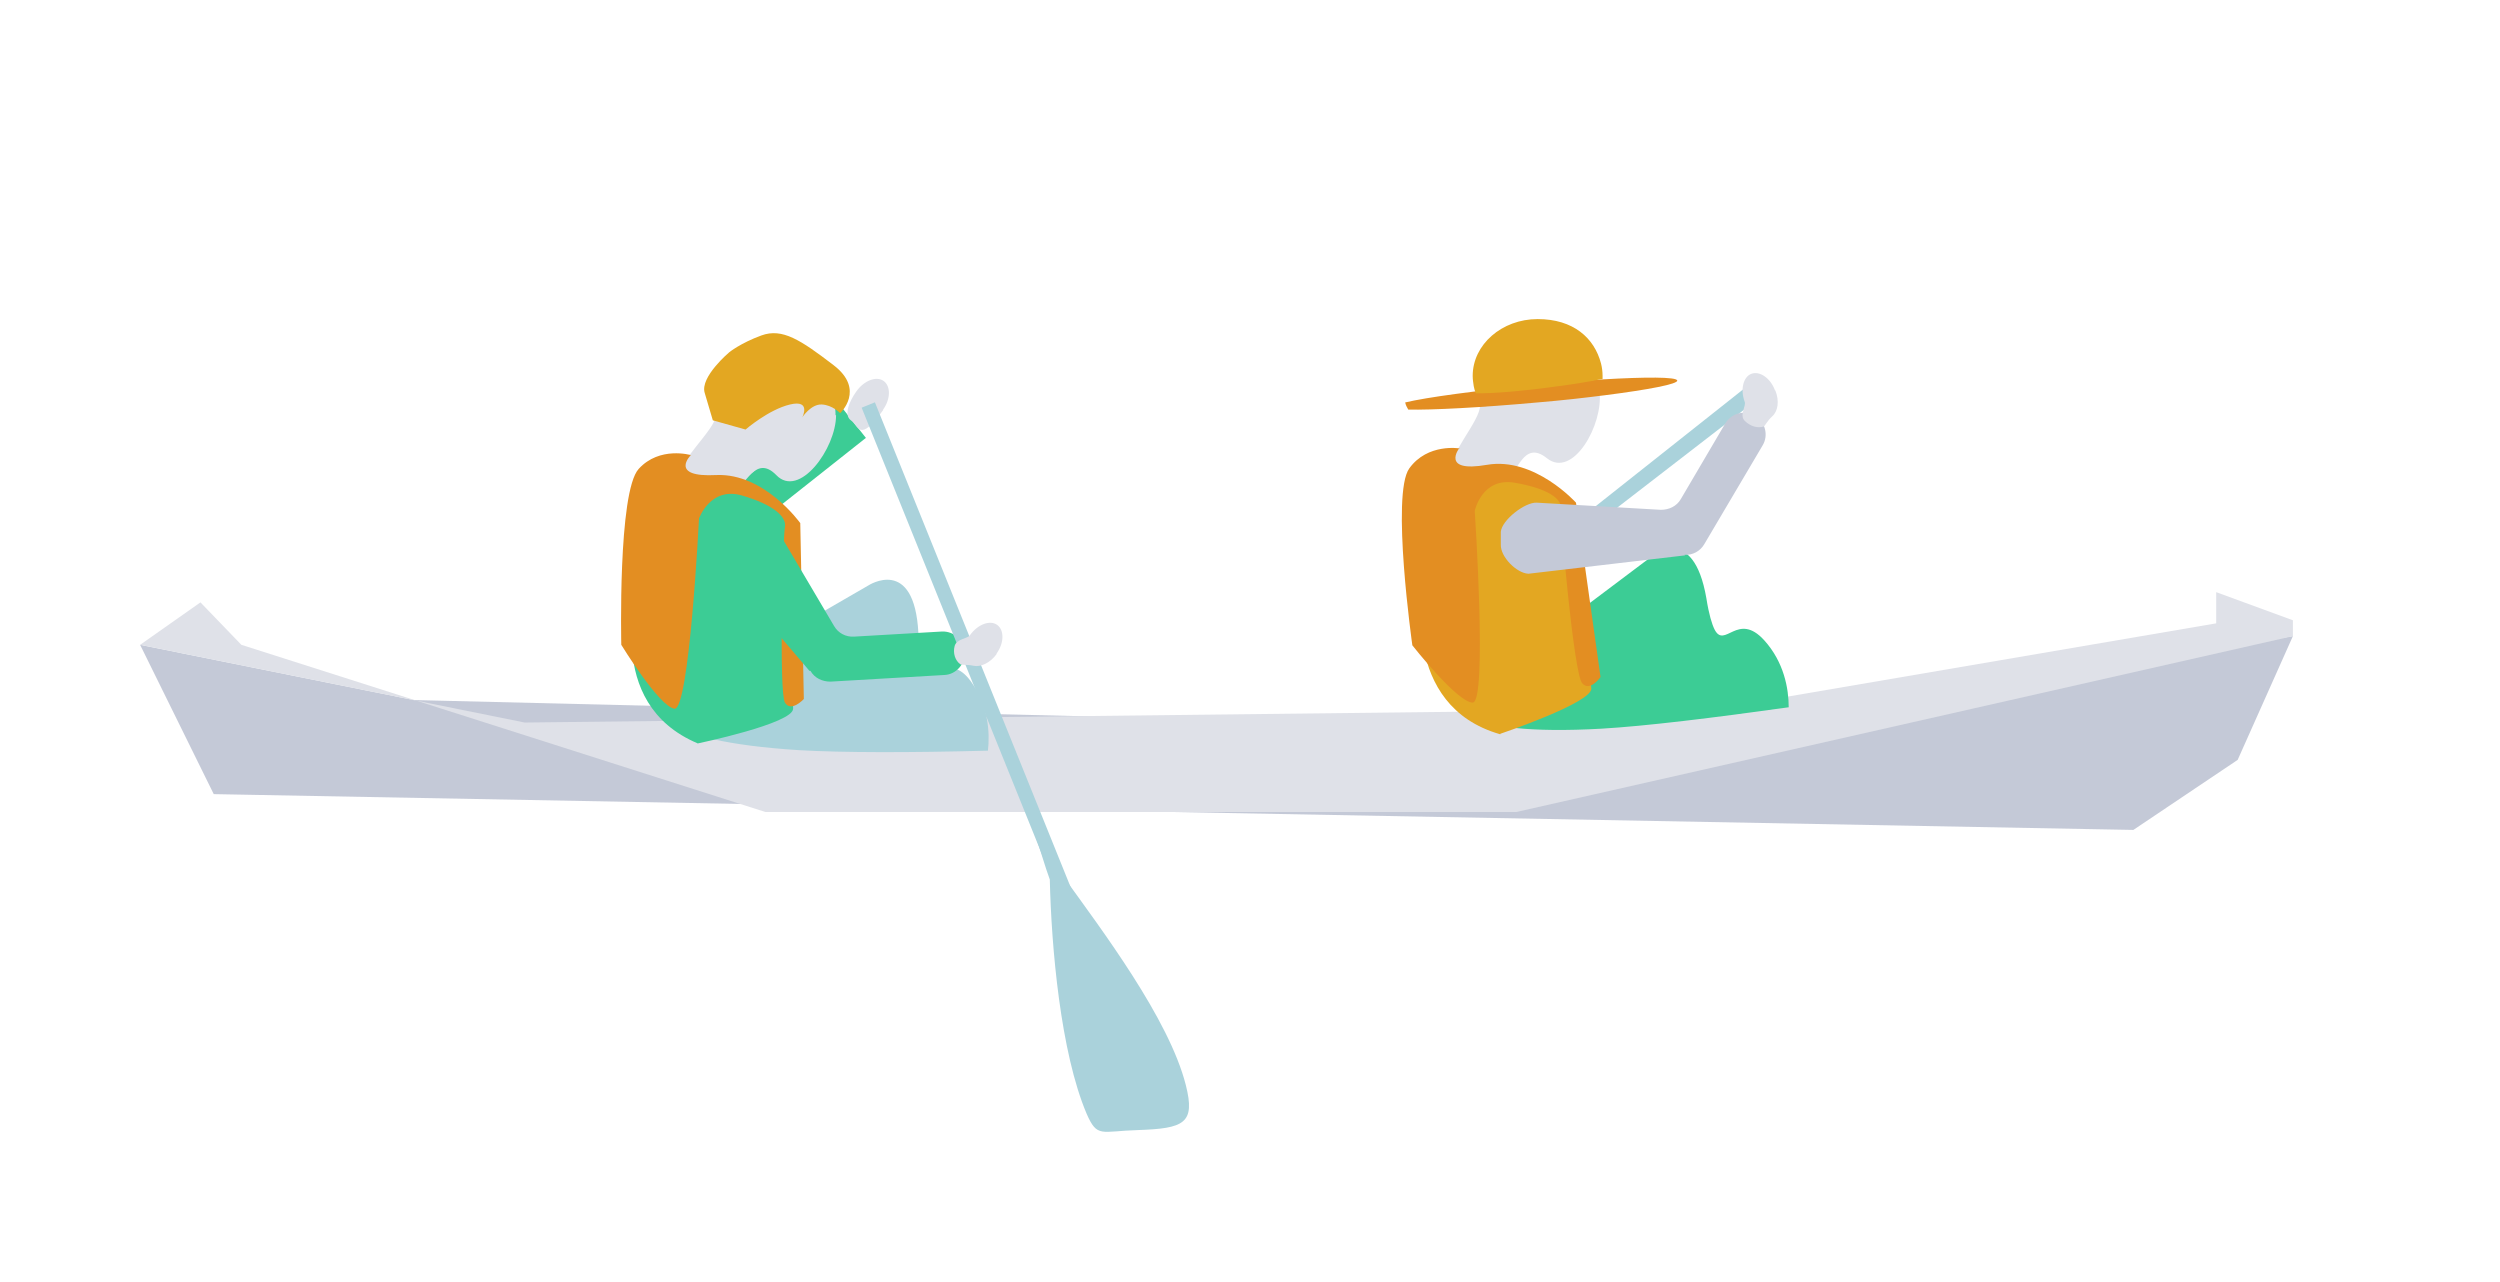
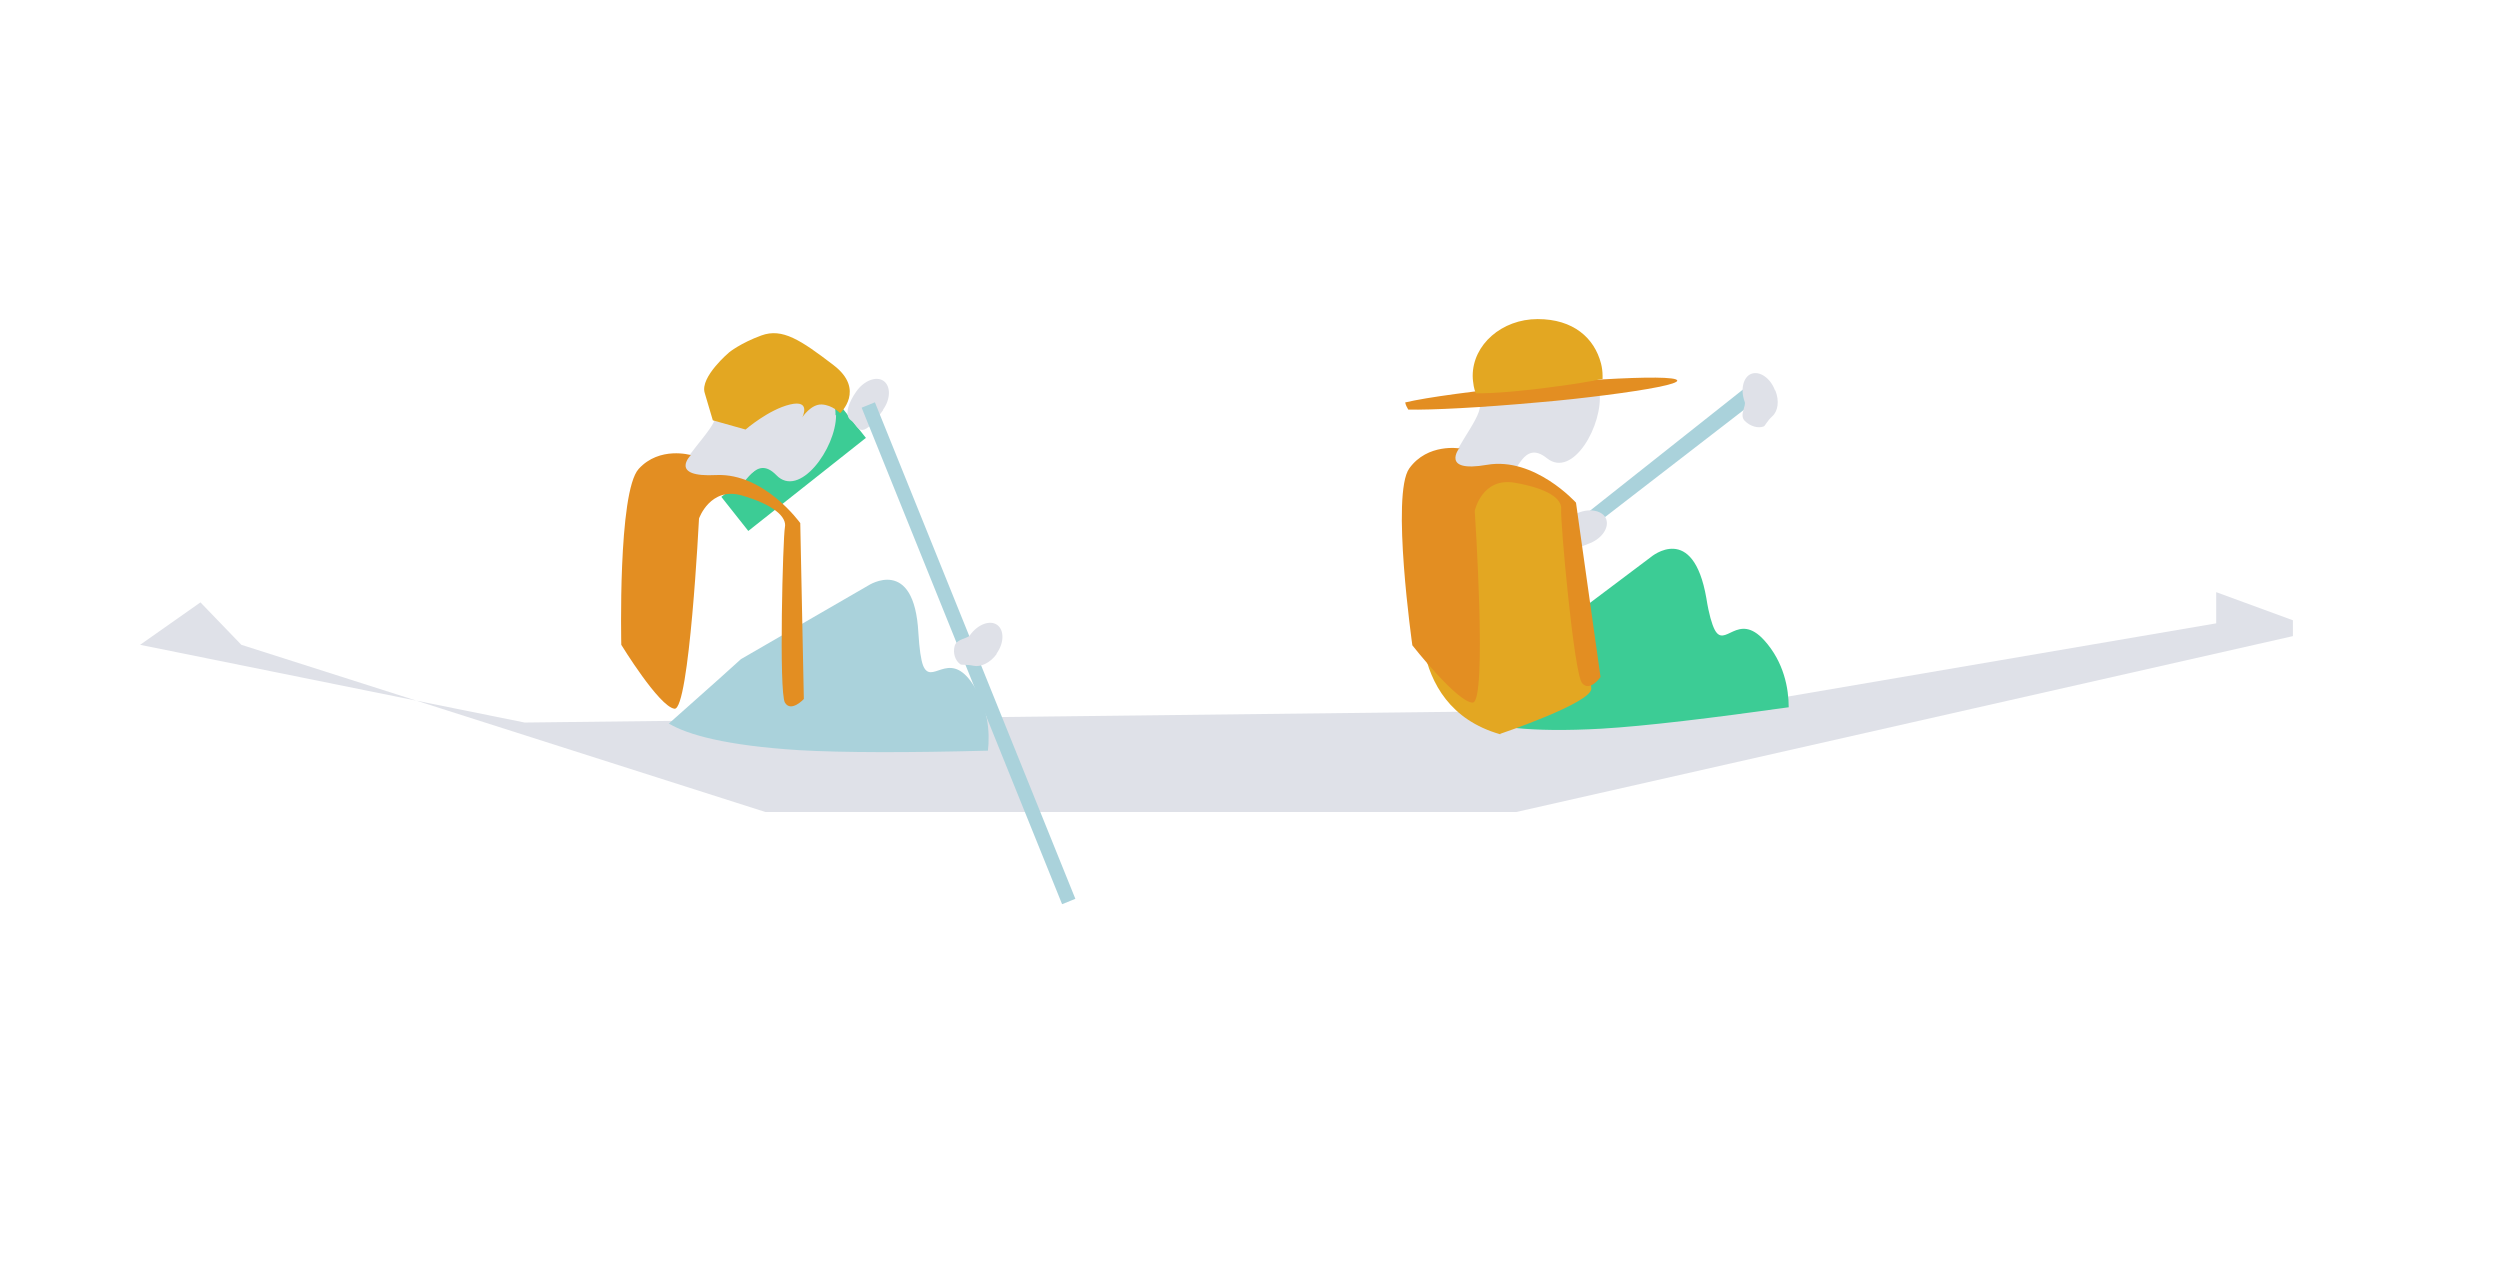
<svg xmlns="http://www.w3.org/2000/svg" id="kayak" viewBox="0 0 488.9 250.7">
  <defs>
    <style>.cls-1{fill:#e3a722;}.cls-2{fill:#c4c9d7;}.cls-3{fill:#dfe1e8;}.cls-4{fill:#e38e22;}.cls-5,.cls-6,.cls-7{fill:#aad2db;}.cls-8{fill:#3ccc95;}.cls-6{stroke:#3ccc95;}.cls-6,.cls-7{stroke-width:8.5px;}.cls-6,.cls-7,.cls-9{stroke-miterlimit:10;}.cls-7,.cls-9{stroke:#aad2db;}.cls-9{fill:none;stroke-width:2.8px;}</style>
  </defs>
-   <polygon class="cls-2" points="27.4 126.1 41.8 155.3 417.2 162.3 437.6 148.6 448.4 124.4 332.7 143 80.9 136.9 27.4 126.1" />
  <polygon class="cls-3" points="39.2 117.8 27.4 126.1 102.6 141.3 335.7 138.6 433.4 121.9 433.4 115.8 448.4 121.3 448.4 124.4 296.5 158.8 149.7 158.8 47.2 126.1 39.2 117.8" />
  <g>
    <path class="cls-5" d="m193.1,146.8c-15.1.4-28.3.4-36.9-.1-14.2-.9-21.7-3-25.4-5.2l10-8.9,4.1-3.7,24.9-14.4s9-5.9,9.8,9.3c.2,3.2.5,5.2.9,6.3,1.6,4.1,4.9-3,9.4,3.2,3.4,4.7,3.7,10,3.3,13.5Z" />
    <line class="cls-6" x1="166.7" y1="82.3" x2="143.7" y2="100.5" />
    <path class="cls-3" d="m163.5,81.2c0,6.5-7.2,16.4-11.7,11.7-4.2-4.3-6.2,2.9-7.7,2.1-1.6-.7-9.5-.8-10.6-2.1-1.7-2,6.5-8.9,6.5-11.7,0-6.5,5.3-11.7,11.7-11.7s11.7,5.3,11.7,11.7Z" />
    <path class="cls-3" d="m172.7,80.2c-4.7,6.6-4.8,3-6.3,2-1.4-1-.4-3.6,1.1-5.7s3.9-3,5.3-2,1.4,3.5-.1,5.6Z" />
-     <path class="cls-8" d="m136.4,145.4s18.7-3.9,18.7-6.8v-36.7l-9.3-6.7h-15.6l-5.3,19.7s-7.3,22.6,11.6,30.5Z" />
    <path class="cls-4" d="m135.1,89s-6.1-1.8-10.2,2.7-3.4,34.4-3.4,34.4c0,0,7.4,12.1,10.4,12.5,2.9.4,4.8-37.2,4.8-37.2,0,0,2.2-6.3,8.4-4.5s8.8,4.2,8.4,6.2-1.2,32.3,0,34.3,3.7-.7,3.7-.7l-.7-34.4s-7-9.8-16.4-9.4c-9.4.5-5-3.9-5-3.9Z" />
-     <path class="cls-8" d="m158.3,131.2l-20-23.5c-1.2-2-.3-6.4,1.7-7.6l2.1-1.3c2-1.2,7.4.6,8.6,2.6l12.4,21c.8,1.4,2.3,2.2,3.9,2.1l17.2-1c2.3-.1,4.4,1.7,4.5,4h0c.1,2.3-1.7,4.4-4,4.5l-22.3,1.3c-1.6,0-3.1-.7-3.9-2.1Z" />
  </g>
  <path class="cls-1" d="m142.6,68.9s-5.7,4.8-4.8,7.9,1.6,5.4,1.6,5.4l6.4,1.8s4.5-3.9,8.7-4.9c4.2-1,2.4,2.5,2.4,2.5,0,0,1.7-2.6,3.8-2.5,2.1.1,3.6,1.7,3.6,1.7,0,0,5-4.6-1.3-9.4-6.4-4.9-10-7.3-14.1-5.8s-6.3,3.3-6.3,3.3Z" />
-   <path class="cls-5" d="m222.4,221c9.2-.3,11.4-1.3,9.5-8.8-3.3-13-16.4-30.3-24.1-41-.1-.7-2.1-6-3.2-8.9-1.4.2-.9.6-2.1,1.2.9,2.5,1.9,6.1,2.8,8.5.3,13.2,2.1,33.8,7.2,45.8,2.1,4.8,2.8,3.4,10,3.2Z" />
  <line class="cls-9" x1="169.8" y1="79.2" x2="209" y2="176.3" />
  <path class="cls-3" d="m194.9,127.9c-1.2,1.7-3.1,2.6-4.5,2.3s-2.4-.1-2.6-.3c-1-.7-1.5-2.2-1.1-3.6s2.6-1.4,3-2.1c1.5-2.1,3.9-3,5.3-2s1.4,3.5-.1,5.6Z" />
  <g>
    <g>
      <path class="cls-8" d="m349.9,138.3c-15,2.1-28.1,3.7-36.7,4.2-14.2.8-21.9-.4-25.9-2.2l8.9-10,3.7-4.1,23-17.3s8.2-6.9,10.8,8.1c.5,3.2,1.1,5.1,1.6,6.1,2,3.9,4.5-3.6,9.7,2.1,3.9,4.3,4.8,9.5,4.8,13.1Z" />
      <path class="cls-5" d="m284.5,123.8l61-47.1c.4-.3.5-.8.2-1.3l-.4-.8c-.4-.7-1.2-1-1.7-.6l-60.6,48c-.4.3-.5,1.1,0,1.6h0c.4.5,1.1.7,1.6.3Z" />
      <line class="cls-7" x1="305.7" y1="106.2" x2="295.4" y2="98.1" />
      <path class="cls-3" d="m312.8,76.6c.8,6.4-5.2,17.1-10.3,13-4.7-3.8-5.8,3.6-7.4,3-1.6-.6-9.5.3-10.8-.9-1.9-1.8,5.4-9.6,5.1-12.4-.8-6.4,3.8-12.3,10.3-13s12.3,3.8,13,10.3Z" />
      <path class="cls-3" d="m311,106.2c-7.5,3.1-5.7,0-6.4-1.7s1.6-3.2,4-4.2c2.4-1,4.9-.4,5.5,1.2s-.7,3.7-3.1,4.7Z" />
      <path class="cls-1" d="m293.4,143.5s18.1-6.1,17.8-8.9c-.3-2.8-4.3-36.4-4.3-36.4l-10.1-5.5-15.5,1.8-3,20.2s-4.6,23.3,15.1,28.9Z" />
      <path class="cls-4" d="m285.5,87.7s-6.3-1.1-9.9,3.9c-3.6,5,.6,34.6.6,34.6,0,0,8.8,11.2,11.8,11.2,2.9,0,.4-37.5.4-37.5,0,0,1.4-6.6,7.8-5.5,6.4,1.1,9.3,3.1,9.1,5.2s2.5,32.2,4.1,34c1.5,1.8,3.6-1.2,3.6-1.2l-4.8-34.1s-8.1-9-17.4-7.4c-9.2,1.6-5.4-3.3-5.4-3.3Z" />
-       <path class="cls-2" d="m329.6,108.6l-30.7,3.6c-2.3-.1-5.5-3.3-5.4-5.7v-2.5c.2-2.3,4.7-5.8,7-5.7l24.3,1.4c1.6,0,3.1-.7,3.9-2.1l8.7-14.8c1.2-2,3.8-2.7,5.8-1.5h0c2,1.2,2.7,3.8,1.5,5.8l-11.4,19.3c-.8,1.4-2.3,2.2-3.9,2.1Z" />
      <path class="cls-3" d="m347.2,76.4c.8,2,.5,4-.6,5s-1.4,1.9-1.7,2c-1.1.4-2.6,0-3.7-1.1s.3-2.9,0-3.7c-.9-2.4-.3-4.9,1.3-5.5,1.6-.6,3.7.8,4.6,3.2Z" />
    </g>
    <path class="cls-4" d="m328,74.4c.2.7-5.6,1.8-14.2,2.9-3.9.5-8.3,1-13.1,1.4-11,1-20.7,1.5-25.3,1.4-.3-.5-.5-.9-.6-1.4,4.2-1,13.8-2.3,25.1-3.4,4.9-.5,9.4-.8,13.4-1.1,8.6-.5,14.5-.5,14.7.2Z" />
    <path class="cls-1" d="m313.4,73.5c0,.2,0,.4,0,.6-2.5.5-5.4,1-8.5,1.4-7.1,1-13.3,1.5-16.3,1.4-.2-.5-.3-.9-.4-1.4-.1-.7-.2-1.3-.2-2,0-6.1,5.7-11.1,12.7-11.1s11.1,3.7,12.4,8.7c.2.8.3,1.6.3,2.4Z" />
  </g>
</svg>